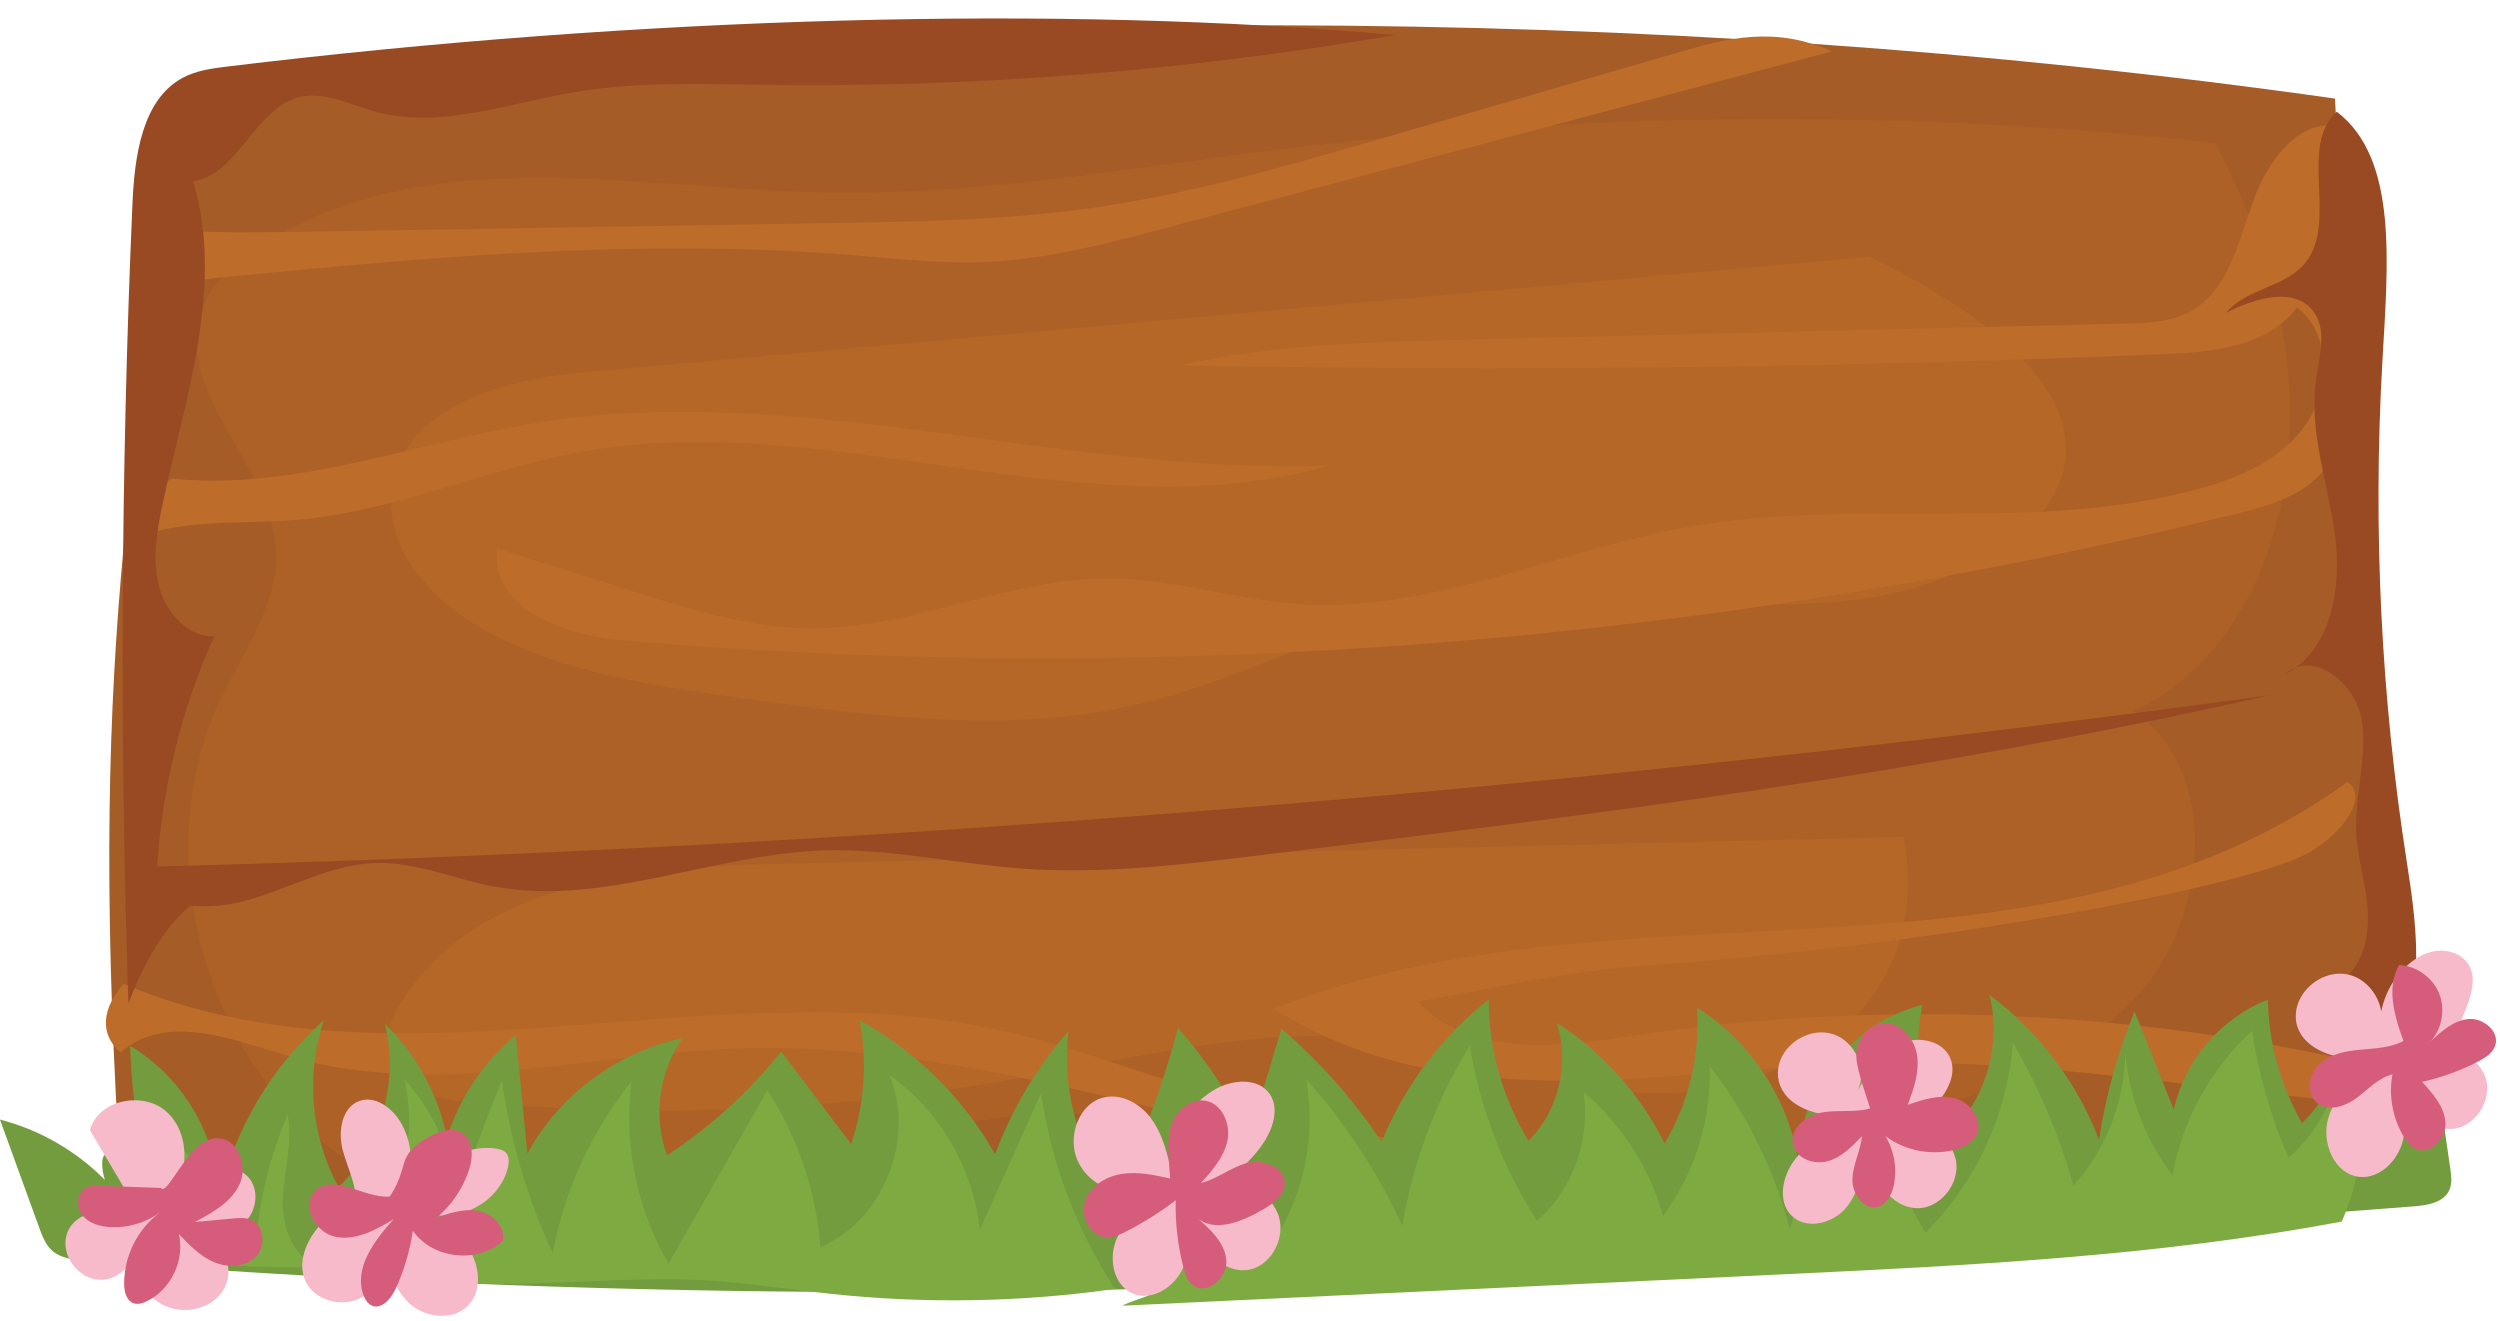
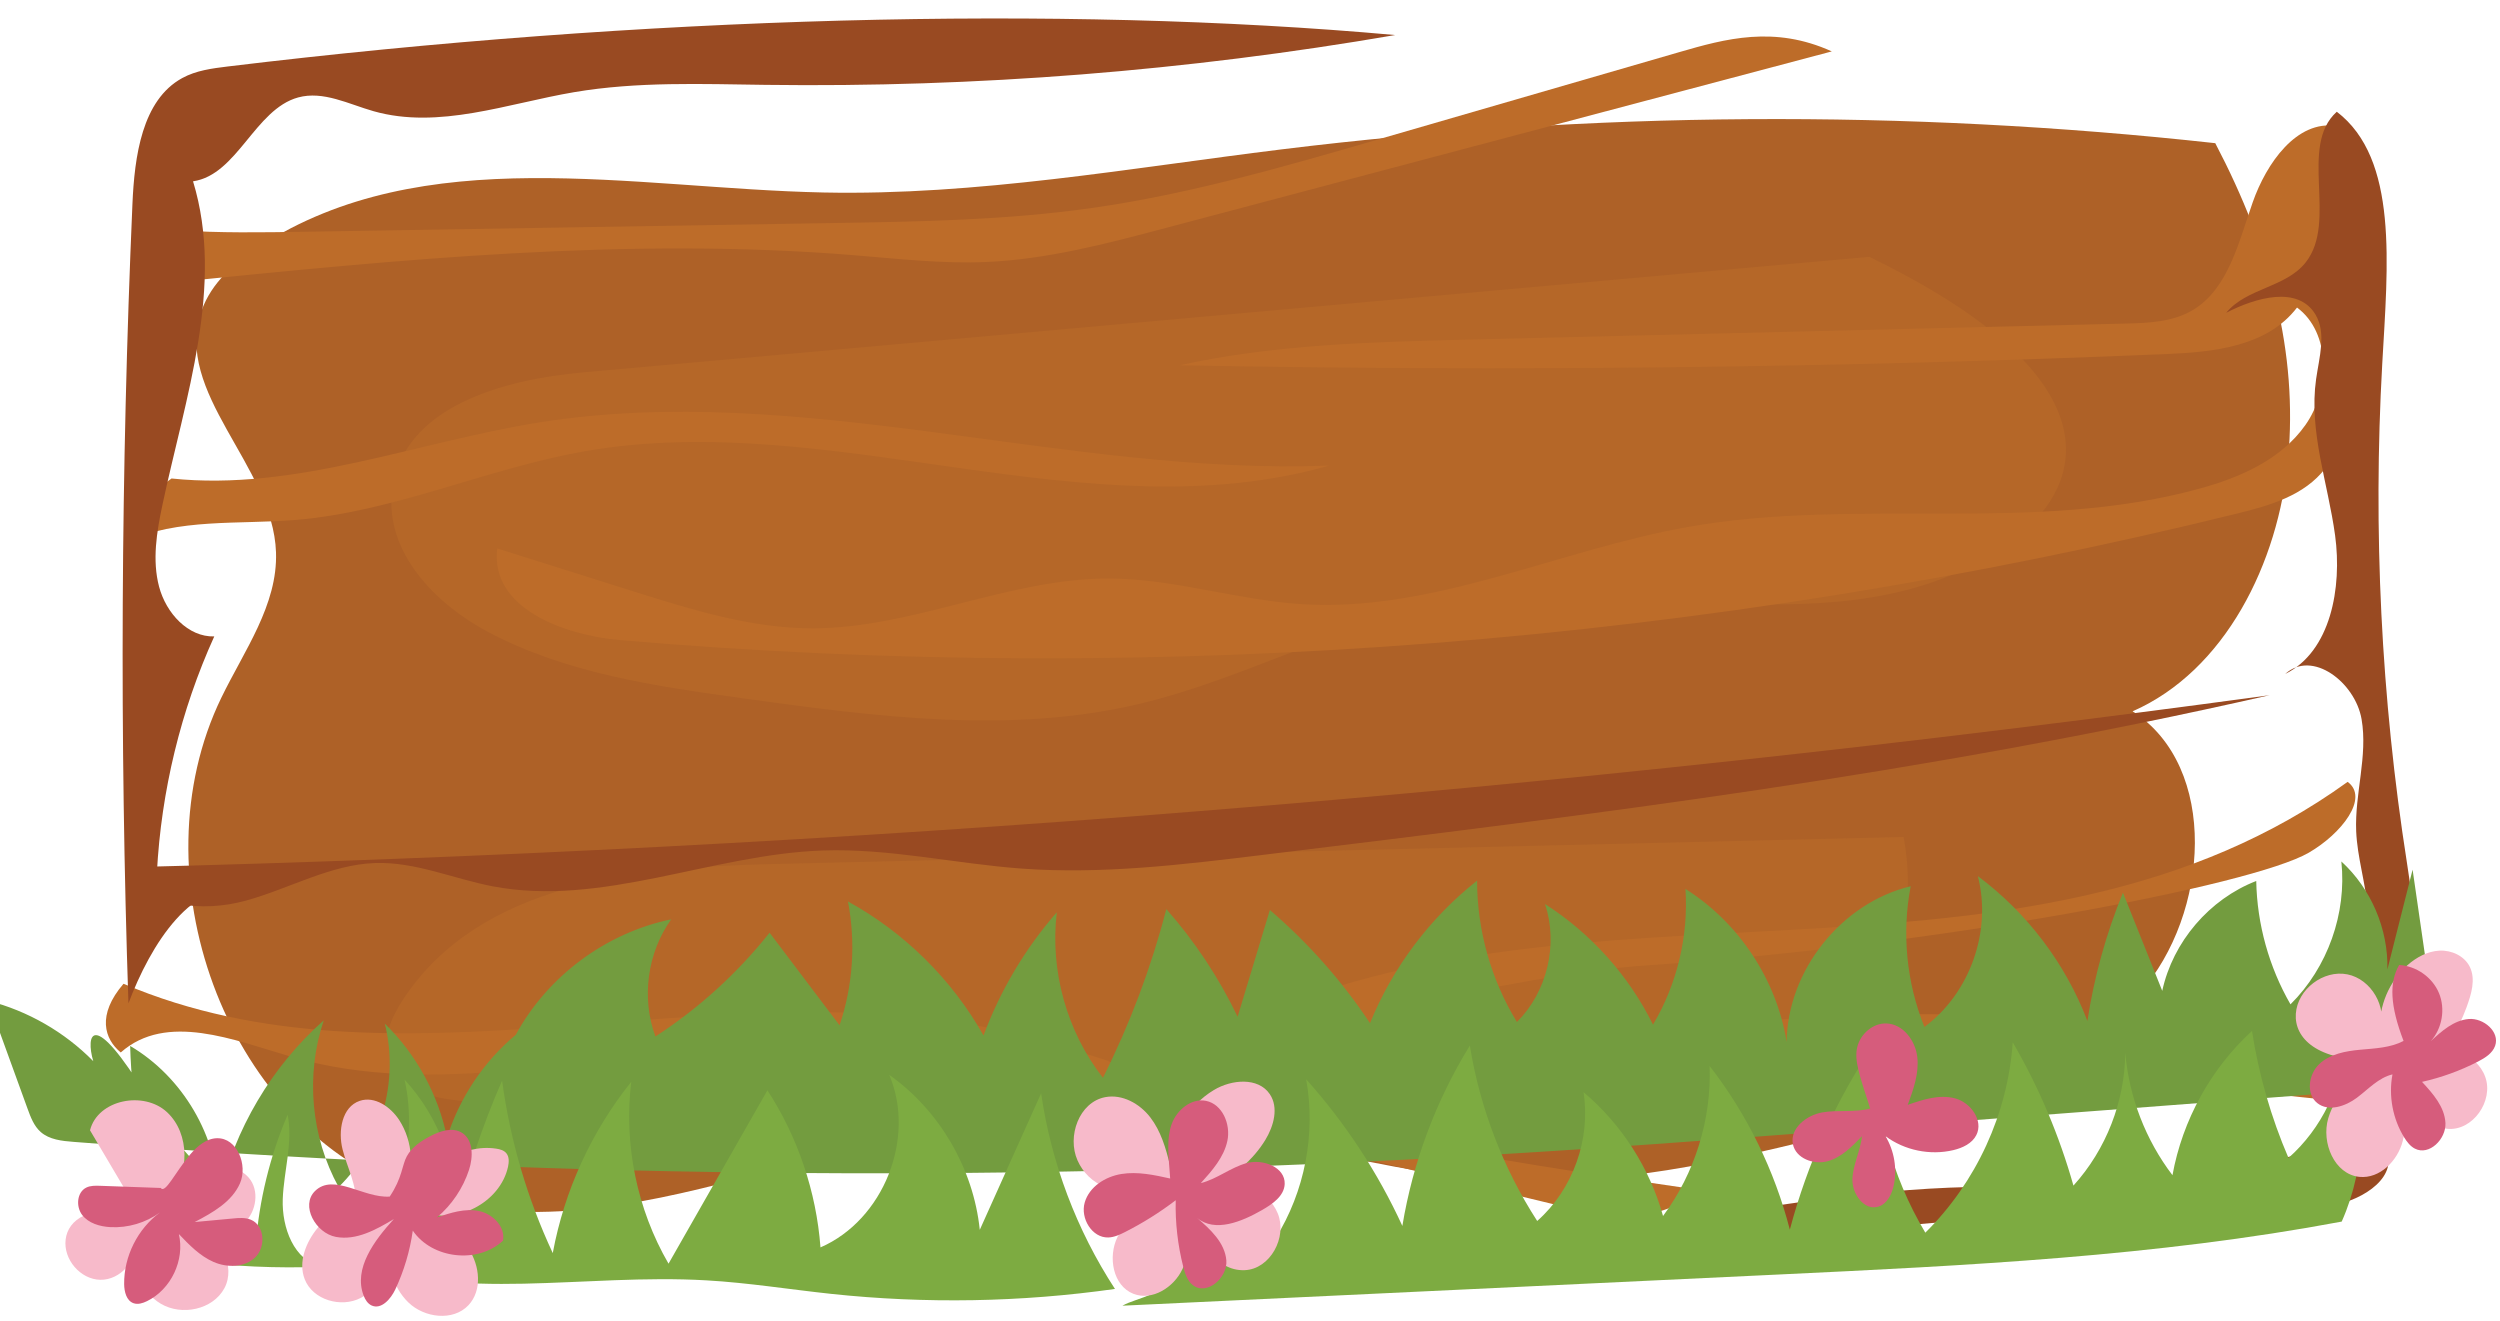
<svg xmlns="http://www.w3.org/2000/svg" height="264.7" preserveAspectRatio="xMidYMid meet" version="1.0" viewBox="-0.0 -3.7 500.8 264.7" width="500.8" zoomAndPan="magnify">
  <g>
    <g>
      <g>
        <g id="change1_1">
-           <path d="M36.7,14.14c-11,80.16-19.74,120.47-11.64,231.01,148.5-1.02,294.84,3.45,443.04-8.66,3.69-.3,7.92-.94,9.94-4.27,1.39-2.3,1.29-5.22,1.14-7.94-3.81-69.41-7.63-138.82-11.44-208.23C328.72-3.66,186.91-2.73,36.7,14.14Z" fill="#a55c26" />
-         </g>
+           </g>
        <g id="change2_1">
          <path d="M443.75,24.98c-62.06-6.83-124.89-6.41-187,1.24-30.54,3.76-61.07,9.28-91.77,8.64-38.41-.81-80.08-10.47-113,10.8-4.88,3.15-9.62,7.22-11.6,12.88-5.79,16.47,14.31,30.91,14.91,48.4,.36,10.54-6.39,19.7-10.96,29.14-17.25,35.65,.88,84.81,36.26,98.34,41.35,15.81,85.91-13.61,130.02-15,31.01-.98,60.89,12.05,91.87,13.39,24.04,1.04,47.87-4.97,71.32-10.95,19.86-5.06,40.94-10.85,54.89-26.7,13.94-15.85,15.85-45.24-1.49-56.37,18.49-8.11,29.24-29.63,31.16-50.62,1.92-20.99-3.38-41.8-14.6-63.19Z" fill="#ae6127" />
        </g>
        <g id="change3_1">
          <path d="M374.42,47.75c-85.89,7.72-171.78,15.44-257.67,23.15-15.91,1.43-36.06,6.85-38.19,23.58-1.57,12.36,8.64,22.79,19.13,28.37,15.74,8.37,33.63,10.91,51.15,13.34,26.47,3.66,53.6,7.3,79.73,1.03,20.74-4.98,40.02-16.04,60.99-19.72,38.75-6.8,83.42,10.99,114.91-14.05,12.69-10.09,20.22-31.32-30.04-55.71Z" fill="#b56728" />
        </g>
        <g id="change3_2">
          <path d="M381.34,163.96c-75.59,1.81-151.19,3.62-226.78,5.43-27.06,.65-58.39,3.6-73.87,27.21-2.36,3.6-4.28,8.12-2.95,12.23,1.88,5.81,8.79,7.41,14.59,7.99,35.83,3.56,72.14,2.27,107.76-3.83,28.72-4.92,57.95-12.97,86.43-7.25,11.4,2.29,22.34,6.75,33.82,8.62,32.64,5.31,67.77-12.99,61-50.39Z" fill="#b56728" />
        </g>
        <g id="change4_1">
          <path d="M467.95,21.53c-7.87-1.17-13.93,7.42-16.7,15.33-2.77,7.91-4.87,17.14-11.77,21.42-4.09,2.54-9.06,2.73-13.79,2.84-43.83,1.07-87.65,2.14-131.48,3.21-19.38,.47-38.89,.96-57.9,5.14,65.84,1.27,131.73,.52,197.56-2.24,9.51-.4,20.26-1.46,26.27-9.32,6.78,4.99,6.68,16.43,1.7,23.5-4.98,7.07-13.27,10.59-21.33,12.8-33.23,9.12-68.5,1.65-102.33,7.64-26,4.61-51.15,17.14-77.41,15.48-12.95-.82-25.57-5.09-38.55-5.14-20.06-.07-39.32,9.95-59.38,9.98-12.3,.02-24.25-3.72-36-7.42-9.07-2.86-18.15-5.72-27.22-8.58-1.53,11.86,13.25,17.37,24.53,18.35,108.21,9.34,217.95,.76,324.01-25.35,6.49-1.6,13.45-3.57,17.65-9.06,2.88-3.75,4.02-8.62,4.87-13.34,3.57-19.66,3.56-40-2.75-55.27Z" fill="#bd6c29" />
        </g>
        <g id="change4_2">
          <path d="M366.94,6.6c-44.46,11.79-88.93,23.58-133.39,35.36-11.9,3.16-23.91,6.33-36.15,6.83-8.81,.36-17.6-.66-26.38-1.37-45.46-3.7-91.2,.89-136.67,5.48,.42-3.49,.84-6.98,1.26-10.48,8.41,.58,16.85,.44,25.28,.31,35.36-.58,70.72-1.17,106.07-1.75,17.28-.28,34.6-.57,51.74-3.01,19.53-2.77,38.62-8.3,57.65-13.82,20.01-5.8,40.02-11.6,60.02-17.4,9.27-2.69,19.04-5.38,30.56-.16Z" fill="#bd6c29" />
        </g>
        <g id="change4_3">
          <path d="M34.36,92.15c24.72,2.6,49.03-7.31,73.66-11.23,52.48-8.34,105.28,10.67,158.25,8.65-48.45,13.77-99.78-11.58-149.22-2.86-19.49,3.44-38.1,12.1-57.78,13.74-11.49,.96-23.51-.42-34.13,4.4-.38-3.07,.24-6.27,9.22-12.7Z" fill="#bd6c29" />
        </g>
        <g id="change4_4">
          <path d="M470.28,152.92c-62.38,45.06-146.31,17.85-215.09,45.48,2.71,1.65,5.47,3.21,8.31,4.59,34.21,16.7,74.23,7.14,112.06,6.25,32.65-.77,65,5.2,97.51,8.02,2.22,.19,4.71,.29,6.42-1.25,1.71-1.54,1.38-5.28-.84-5.47-49.36-11.94-100.88-14.26-151.21-6.8-15.11,2.24-32.73,4.54-43.44-6.78,15.23-2.73,30.43-6.21,45.83-7.27,58.65-4.01,121.3-15.99,132.65-22.57,6.65-3.85,12.15-11.03,7.79-14.2Z" fill="#bd6c29" />
        </g>
        <g id="change5_1">
          <path d="M454.65,135.56c-142.56,19.46-286.03,30.98-429.58,34.48,4.58,8.09,15.5,9.07,24.2,6.67,8.7-2.4,16.95-7.24,25.92-7.53,8.02-.26,15.65,3.16,23.52,4.67,21.84,4.18,43.88-6.42,66.11-7.18,13.36-.46,26.56,2.66,39.88,3.63,16.06,1.17,32.2-.79,48.22-2.74,65.95-8.04,131.89-16.08,201.73-32Z" fill="#994a22" />
        </g>
        <g id="change4_5">
          <path d="M24.74,193.37c54.29,23.11,117.18-3.1,174.66,9.1,13.56,2.88,26.6,7.86,39.86,11.99,32.75,10.2,66.76,15.19,100.63,20.14-6.92,7.22-18.19,5.46-27.6,3.19-25.67-6.19-51.33-12.38-77-18.57-28.62-6.9-57.62-13.85-87.04-12.9-30.15,.97-60.97,10.14-89.95,1.66-11.44-3.35-24.94-8.96-34.11-.85-3.27-2.68-4.84-7.48,.55-13.76Z" fill="#bd6c29" />
        </g>
        <g id="change5_2">
          <path d="M468.09,18.7c-7.67,6.92,.24,21.9-6.18,30.12-4,5.12-11.85,5.13-15.96,10.14,5.92-3.07,14.41-5.49,17.89,.36,2.22,3.73,.74,8.56,.12,12.94-1.49,10.49,2.39,20.84,3.81,31.31s-.88,23.24-10,27.74c5.42-4.93,14.02,1.68,15.3,9.05s-1.39,14.95-1.08,22.45c.22,5.24,1.88,10.29,2.29,15.52,.41,5.23-.81,11.15-4.93,14.13,5,3.87,7.97,10.47,7.68,17.04,9.43-10.16,7.29-26.54,5.11-40.48-5.15-32.9-6.81-66.45-4.93-99.82,1.12-19.92,3.27-41.07-9.11-50.52Z" fill="#994a22" />
        </g>
        <g id="change5_3">
          <path d="M475.97,223.72c-17.38,4.44-34.88,8.9-52.7,9.97-9.57,.57-19.15,.16-28.73,.39-21.61,.51-43.05,4.28-64.4,8.05,39.64,4.45,79.7-6.02,119.54-3.98,6.66,.34,13.48,1.02,19.9-.96s12.47-7.38,6.39-13.47Z" fill="#994a22" />
        </g>
        <g id="change5_4">
          <path d="M279.48,3.32c-41.71,7.19-83.97,10.54-126.15,9.98-12.78-.17-25.65-.68-38.3,1.46-13.41,2.28-27.11,7.52-40.18,3.82-5.01-1.42-10.09-4.14-15.13-2.76-8.67,2.38-12.18,15.51-21.05,16.8,6.36,20.87-1.56,43.31-6.13,64.81-1.15,5.41-2.08,11.1-.67,16.41s5.82,10.1,11.05,9.95c-6.71,14.8-10.63,30.97-11.49,47.29,6.21,1.22,12.42,2.43,18.63,3.65-11.4-3.13-19.95,10.93-24.33,22.56-1.78-53.33-1.52-106.76,.8-160.11,.41-9.54,1.91-20.83,9.97-25.24,2.79-1.53,5.98-1.94,9.09-2.32C128.58-.43,212.35-2.74,279.48,3.32Z" fill="#994a22" />
        </g>
      </g>
      <g id="change6_1">
-         <path d="M31.9,239.95c-3.52-11.03-5.49-22.56-5.83-34.13,10.56,6.22,17.53,18.12,17.79,30.38,3.08-13.63,10.54-26.24,21-35.51-3.69,10.9-2.58,23.32,2.97,33.4,8.5-8.29,12.16-21.23,9.25-32.74,6.31,6.14,10.71,14.21,12.47,22.84,2.5-7.99,7.34-15.23,13.77-20.6l2.32,23.79c6.36-11.74,18.07-20.43,31.14-23.13-4.79,6.67-6.02,15.76-3.17,23.47,8.68-5.63,16.43-12.68,22.87-20.79,4.67,6.18,9.35,12.37,14.02,18.55,2.69-7.94,3.27-16.58,1.68-24.81,11.31,6.2,20.83,15.61,27.16,26.85,3.35-9.02,8.35-17.43,14.68-24.68-1.4,11.69,1.99,23.88,9.24,33.15,5.41-10.77,9.67-22.12,12.7-33.79,5.72,6.48,10.54,13.76,14.28,21.56,2.15-7.13,4.31-14.25,6.46-21.38,7.69,6.59,14.46,14.24,20.06,22.67,4.53-11.15,12-21.09,21.45-28.55,0,9.93,2.79,19.85,7.98,28.32,6.05-6.01,8.33-15.54,5.63-23.63,9.22,5.89,16.79,14.34,21.63,24.16,4.83-8.13,7.13-17.75,6.5-27.19,10.69,6.73,18.27,18.19,20.27,30.66,.17-14.32,10.94-27.84,24.85-31.2-1.81,9.4-.84,19.32,2.75,28.19,9.12-6.74,13.55-19.24,10.7-30.22,9.86,7.34,17.58,17.53,21.95,29.02,1.34-8.81,3.74-17.45,7.12-25.7,2.62,6.56,5.25,13.11,7.87,19.67,2.13-9.83,9.45-18.38,18.83-22.01,.16,8.64,2.55,17.23,6.86,24.71,7.44-7.37,11.3-18.21,10.19-28.62,5.96,5.45,9.42,13.55,9.22,21.63,1.68-6.66,3.36-13.33,5.05-19.99,1.74,12.03,3.48,24.07,5.23,36.1,.21,1.44,.41,2.98-.2,4.31-1.13,2.5-4.37,3.04-7.11,3.25-35.63,2.71-71.26,5.42-106.89,8.13-28.65,2.18-57.3,4.36-85.99,5.94-91.14,5.01-182.61,3.94-273.61-3.2-2.32-.18-4.82-.44-6.57-1.98-1.35-1.19-2.01-2.96-2.63-4.66-2.62-7.21-5.23-14.42-7.85-21.62,7.92,2.03,15.27,6.26,21.01,12.09-1.54-5.19-.31-11.11,10.89,7.29Z" fill="#739c3f" />
+         <path d="M31.9,239.95c-3.52-11.03-5.49-22.56-5.83-34.13,10.56,6.22,17.53,18.12,17.79,30.38,3.08-13.63,10.54-26.24,21-35.51-3.69,10.9-2.58,23.32,2.97,33.4,8.5-8.29,12.16-21.23,9.25-32.74,6.31,6.14,10.71,14.21,12.47,22.84,2.5-7.99,7.34-15.23,13.77-20.6c6.36-11.74,18.07-20.43,31.14-23.13-4.79,6.67-6.02,15.76-3.17,23.47,8.68-5.63,16.43-12.68,22.87-20.79,4.67,6.18,9.35,12.37,14.02,18.55,2.69-7.94,3.27-16.58,1.68-24.81,11.31,6.2,20.83,15.61,27.16,26.85,3.35-9.02,8.35-17.43,14.68-24.68-1.4,11.69,1.99,23.88,9.24,33.15,5.41-10.77,9.67-22.12,12.7-33.79,5.72,6.48,10.54,13.76,14.28,21.56,2.15-7.13,4.31-14.25,6.46-21.38,7.69,6.59,14.46,14.24,20.06,22.67,4.53-11.15,12-21.09,21.45-28.55,0,9.93,2.79,19.85,7.98,28.32,6.05-6.01,8.33-15.54,5.63-23.63,9.22,5.89,16.79,14.34,21.63,24.16,4.83-8.13,7.13-17.75,6.5-27.19,10.69,6.73,18.27,18.19,20.27,30.66,.17-14.32,10.94-27.84,24.85-31.2-1.81,9.4-.84,19.32,2.75,28.19,9.12-6.74,13.55-19.24,10.7-30.22,9.86,7.34,17.58,17.53,21.95,29.02,1.34-8.81,3.74-17.45,7.12-25.7,2.62,6.56,5.25,13.11,7.87,19.67,2.13-9.83,9.45-18.38,18.83-22.01,.16,8.64,2.55,17.23,6.86,24.71,7.44-7.37,11.3-18.21,10.19-28.62,5.96,5.45,9.42,13.55,9.22,21.63,1.68-6.66,3.36-13.33,5.05-19.99,1.74,12.03,3.48,24.07,5.23,36.1,.21,1.44,.41,2.98-.2,4.31-1.13,2.5-4.37,3.04-7.11,3.25-35.63,2.71-71.26,5.42-106.89,8.13-28.65,2.18-57.3,4.36-85.99,5.94-91.14,5.01-182.61,3.94-273.61-3.2-2.32-.18-4.82-.44-6.57-1.98-1.35-1.19-2.01-2.96-2.63-4.66-2.62-7.21-5.23-14.42-7.85-21.62,7.92,2.03,15.27,6.26,21.01,12.09-1.54-5.19-.31-11.11,10.89,7.29Z" fill="#739c3f" />
      </g>
      <g id="change7_1">
        <path d="M51.22,245.79c.68-9,2.85-17.89,6.4-26.19,1.1,5.57-.77,11.25-.98,16.92s2.25,12.39,7.81,13.53c-8.95,.36-17.92-.05-26.8-1.22,.74-10.1-2.11-20.42-7.93-28.71,8.13,6.07,13.94,15.16,21.51,25.67Z" fill="#7dab41" />
      </g>
      <g id="change7_2">
        <path d="M70.72,248.79c9.14-9.36,13.15-23.43,10.33-36.2,6.91,7.44,10.69,17.71,10.26,27.85,2.25-9.48,5.36-18.75,9.27-27.67,1.61,11.94,5.05,23.64,10.15,34.55,2.31-12.5,7.77-24.4,15.72-34.31-1.52,12.52,1.14,25.51,7.47,36.43,6.6-11.58,13.21-23.16,19.81-34.73,6.1,9.38,9.79,20.31,10.63,31.47,12.62-5.48,19.16-21.9,13.78-34.56,10.08,7.14,16.86,18.76,18.13,31.04,4.1-9.12,8.19-18.23,12.29-27.35,2.02,13.93,7.1,27.4,14.79,39.19-18.81,2.67-37.95,3-56.84,.99-8.33-.89-16.62-2.23-24.99-2.71-24.57-1.43-49.45,4.54-70.78-3.98Z" fill="#7dab41" />
      </g>
      <g id="change7_3">
        <path d="M236.28,249.82c4.61-10.44,6.24-22.18,4.64-33.48,7.59,7.56,12.76,17.51,14.57,28.07,5.89-9.39,8.13-21.01,6.16-31.91,7.85,8.76,14.37,18.7,19.27,29.38,2.11-12.77,6.73-25.12,13.52-36.13,2.01,12.48,6.64,24.52,13.49,35.14,7.15-6.31,10.77-16.39,9.28-25.81,7.63,6.43,13.26,15.2,15.93,24.81,6.38-8.58,9.73-19.37,9.33-30.06,7.51,9.69,13.02,20.93,16.07,32.8,3.52-13.33,9.3-26.06,17.02-37.48-.26,13.3,3.29,26.66,10.12,38.08,10.18-10.04,16.54-23.87,17.51-38.14,5.24,9.01,9.33,18.68,12.16,28.71,6.54-7.21,10.31-16.87,10.38-26.61,.76,8.85,4.08,17.46,9.46,24.53,1.99-11.02,7.68-21.34,15.93-28.91,1.35,8.75,3.81,17.32,7.31,25.45,6.64-5.88,10.8-14.48,11.27-23.34,4.64,11.46,4.41,24.8-.61,36.09-37.2,6.99-75.16,8.81-112.97,10.61-43.76,2.08-87.52,4.16-131.28,6.24,3.13-1.79,8.68-1.8,11.43-8.04Z" fill="#7dab41" />
      </g>
      <g id="change8_1">
        <path d="M475.72,208.66c-3.86,3.26-7.91,6.81-9.33,11.67-1.42,4.85,1.22,11.21,6.25,11.72,4.08,.41,7.67-3.22,8.68-7.19s.1-8.15-.81-12.14c2.08,4.32,4.94,9.22,9.72,9.7,5.09,.51,9.34-5.57,7.62-10.38-1.72-4.82-8.12-7.02-12.74-4.81,4.6,.3,7.41-4.83,8.99-9.16,.96-2.63,1.88-5.63,.63-8.13-1.08-2.16-3.64-3.33-6.05-3.21s-4.66,1.35-6.46,2.95c-3.64,3.24-5.71,8.16-5.49,13.03,1.56-4.64-1.71-10.28-6.51-11.23s-9.98,2.99-10.32,7.88c-.34,4.88,4.23,9.52,15.82,9.33Z" fill="#f7baca" />
      </g>
      <g id="change9_1">
        <path d="M481.48,204.82c-2.62,1.38-5.7,1.49-8.65,1.76s-6.08,.84-8.23,2.87-2.72,5.98-.4,7.82c2.25,1.79,5.62,.66,7.92-1.06,2.3-1.72,4.34-4.02,7.14-4.69-.81,4.31,.05,8.92,2.36,12.65,.55,.88,1.2,1.74,2.12,2.22,2.87,1.49,6.29-1.91,6.13-5.13s-2.49-5.87-4.69-8.24c3.89-.87,7.67-2.24,11.22-4.07,1.41-.73,2.89-1.65,3.42-3.14,1-2.82-2.32-5.64-5.3-5.38s-5.41,2.41-7.6,4.45c2.3-2.55,2.97-6.46,1.66-9.63-1.31-3.17-4.55-5.46-7.98-5.64-2.05,3.51-1.8,8.23,.88,15.21Z" fill="#d65c7c" />
      </g>
      <g id="change8_2">
-         <path d="M367.74,219.83c-2.36,3.3-5.87,5.63-8.3,8.89-2.42,3.26-3.43,8.29-.52,11.13,2.96,2.89,8.27,1.55,10.9-1.63,2.64-3.18,3.31-7.5,3.9-11.6,1.45,5.19,4.36,11.07,9.72,11.67,5.02,.56,9.5-5.01,8.29-9.91s-7.19-7.82-11.97-6.18c2.63,.21,4.97-1.59,6.86-3.43,2.85-2.76,5.56-6.74,4.09-10.42-1.54-3.84-7-4.69-10.65-2.75-3.66,1.94-5.91,5.7-7.98,9.28,2.08-4.17-.36-9.9-4.78-11.39-4.42-1.49-9.76,1.5-10.93,6.01-1.16,4.52,1.97,9.65,11.38,10.33Z" fill="#f7baca" />
-       </g>
+         </g>
      <g id="change8_3">
        <path d="M233.44,235.21c-3.73,2.37-7.64,4.93-9.59,8.9-1.94,3.97-.93,9.73,3.18,11.36,3.76,1.49,8.13-1.28,9.84-4.95,1.71-3.67,1.48-7.91,1.21-11.95,1.72,5.72,5.29,12.41,11.25,12.17,5.13-.2,8.57-6.6,6.64-11.35-1.94-4.76-7.88-7.1-12.86-5.84,4.28-1.79,7.97-4.97,10.38-8.93,1.68-2.77,2.69-6.47,.87-9.15-2.32-3.42-7.65-2.95-11.19-.82-5.19,3.11-8.63,8.97-8.81,15.02-.82-3.37-1.82-6.8-3.94-9.55s-5.61-4.69-9.02-4.04c-5.22,.99-7.71,7.85-5.54,12.7,2.17,4.85,7.51,7.6,17.57,6.43Z" fill="#f7baca" />
      </g>
      <g id="change8_4">
        <path d="M71.23,237.52c.32-3.77-1.68-7.3-2.61-10.98-.93-3.67-.14-8.51,3.45-9.72,2.99-1,6.17,1.2,7.89,3.84,2.8,4.31,3.14,10.1,.87,14.71,5.23-4.85,11.53-10.05,18.58-8.97,.75,.11,1.55,.33,2.03,.93,.59,.73,.52,1.78,.33,2.69-1.58,7.24-10.5,11.83-17.31,8.9,3.51,2.04,7.15,4.2,9.42,7.57,2.27,3.37,2.74,8.33-.05,11.28-3.07,3.25-8.82,2.54-12.03-.57s-4.3-7.84-4.35-12.31c.73,4.4-1.21,9.33-5.16,11.4-3.95,2.07-9.63,.42-11.25-3.73-1.35-3.47,.25-7.45,2.62-10.32s5.47-5.07,7.56-4.72Z" fill="#f7baca" />
      </g>
      <g id="change8_5">
        <path d="M27.69,239.05c-3.22-5.44-6.44-10.89-9.66-16.33,1.57-6.18,10.8-7.97,15.45-3.61s4.41,12.36,.57,17.44c2.11-2.27,4.33-4.58,7.19-5.76s6.55-.93,8.58,1.41c2.21,2.55,1.56,6.8-.9,9.1s-6.22,2.82-9.49,2c4.86,.41,7.84,6.76,5.52,11.06s-8.53,5.59-12.73,3.11-6.14-7.94-5.14-12.71c.61,3.96-2.98,7.98-6.98,7.91s-7.44-4.1-6.95-8.08,4.68-7.05,14.53-5.56Z" fill="#f7baca" />
      </g>
      <g id="change9_2">
        <path d="M374.64,218.35c-3.11,.86-6.45,.23-9.62,.79s-6.51,3.22-5.86,6.38c.58,2.83,4.14,4.16,6.93,3.4s4.91-2.94,6.9-5.03c-.29,2.93-1.81,5.67-1.91,8.61s2.34,6.37,5.17,5.52c1.73-.52,2.68-2.39,3.08-4.15,.75-3.37,.15-7.03-1.64-9.98,3.84,2.86,8.96,3.91,13.62,2.8,1.84-.44,3.74-1.33,4.59-3.01,1.47-2.89-1.11-6.51-4.25-7.35s-6.43,.23-9.49,1.29c1.14-3.1,2.3-6.34,1.91-9.61-.39-3.28-2.85-6.56-6.15-6.69-2.7-.11-5.2,2.05-5.86,4.67-.66,2.62,.34,5.49,2.58,12.38Z" fill="#d65c7c" />
      </g>
      <g id="change9_3">
        <path d="M234.41,232.38c-3.2-.71-6.5-1.43-9.75-.91s-6.46,2.56-7.37,5.72c-.91,3.15,1.46,7.11,4.74,7,1.18-.04,2.29-.56,3.34-1.09,3.57-1.81,6.97-3.94,10.15-6.37-.11,4.5,.41,9.01,1.52,13.37,.35,1.35,.81,2.77,1.9,3.63,2.78,2.19,7.03-1.46,6.72-4.98-.31-3.52-3.19-6.19-5.88-8.49,3.58,3.01,8.97,.77,13.03-1.56,2.09-1.2,4.44-2.81,4.54-5.22,.13-3.36-4.32-5.07-7.57-4.2s-5.96,3.2-9.23,4.02c2.27-2.5,4.62-5.17,5.32-8.47s-.99-7.36-4.3-8.01c-2.95-.58-5.83,1.83-6.86,4.65-1.03,2.83-.67,5.95-.3,10.92Z" fill="#d65c7c" />
      </g>
      <g id="change9_4">
        <path d="M78.05,236c-5.22,.35-11.23-4.78-14.95-1.11-2.95,2.91,.13,8.43,4.2,9.19s8.05-1.45,11.6-3.58c-3.92,4.29-8.14,9.93-6.05,15.35,.31,.8,.79,1.58,1.56,1.95,1.94,.92,3.87-1.27,4.78-3.21,1.74-3.72,2.93-7.7,3.5-11.77,3.88,5.68,13.03,6.7,18.07,2.02,.53-2.8-2.08-5.41-4.87-5.96s-5.65,.37-8.35,1.29c2.96-2.5,5.2-5.83,6.41-9.51,.85-2.6,.9-6.03-1.44-7.46-1.91-1.16-4.39-.33-6.36,.72-1.83,.96-3.64,2.17-4.64,3.98s-.91,4.36-3.45,8.11Z" fill="#d65c7c" />
      </g>
      <g id="change9_5">
        <path d="M32.15,234.27l-12.09-.43c-.94-.03-1.93-.06-2.78,.36-1.89,.94-2.1,3.81-.82,5.48s3.53,2.32,5.64,2.44c3.52,.19,7.1-.87,9.96-2.95-4.49,3.29-7.25,8.81-7.19,14.37,.02,1.51,.45,3.32,1.88,3.82,.88,.31,1.86,0,2.71-.42,4.8-2.35,7.59-8.22,6.37-13.43,2.06,2.16,4.2,4.38,6.94,5.58s6.25,1.14,8.39-.95c2.14-2.09,1.85-6.38-.92-7.51-1.12-.46-2.39-.36-3.6-.24-2.55,.24-5.1,.48-7.64,.71,3.59-1.88,7.42-4.02,9.06-7.72,1.64-3.7-.57-9.19-4.62-9.07-2.13,.06-3.93,1.6-5.31,3.22-3.05,3.59-5.05,8.06-5.96,6.71Z" fill="#d65c7c" />
      </g>
    </g>
  </g>
</svg>